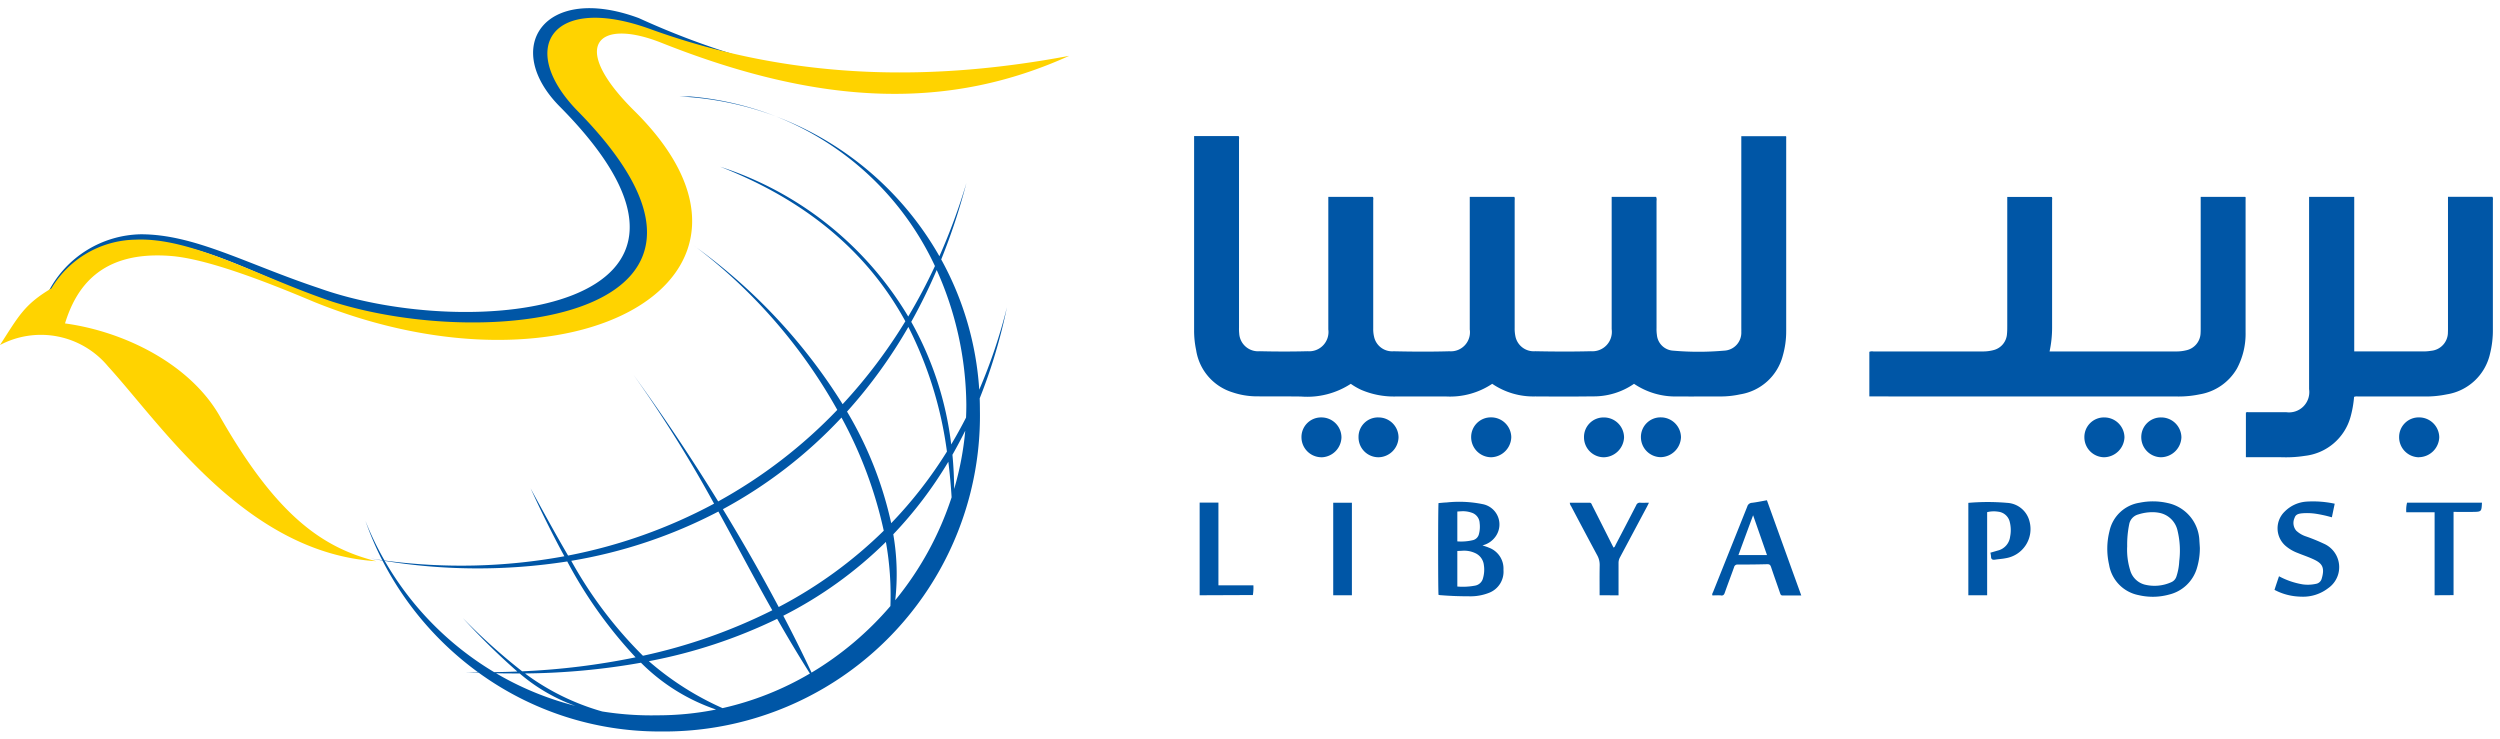
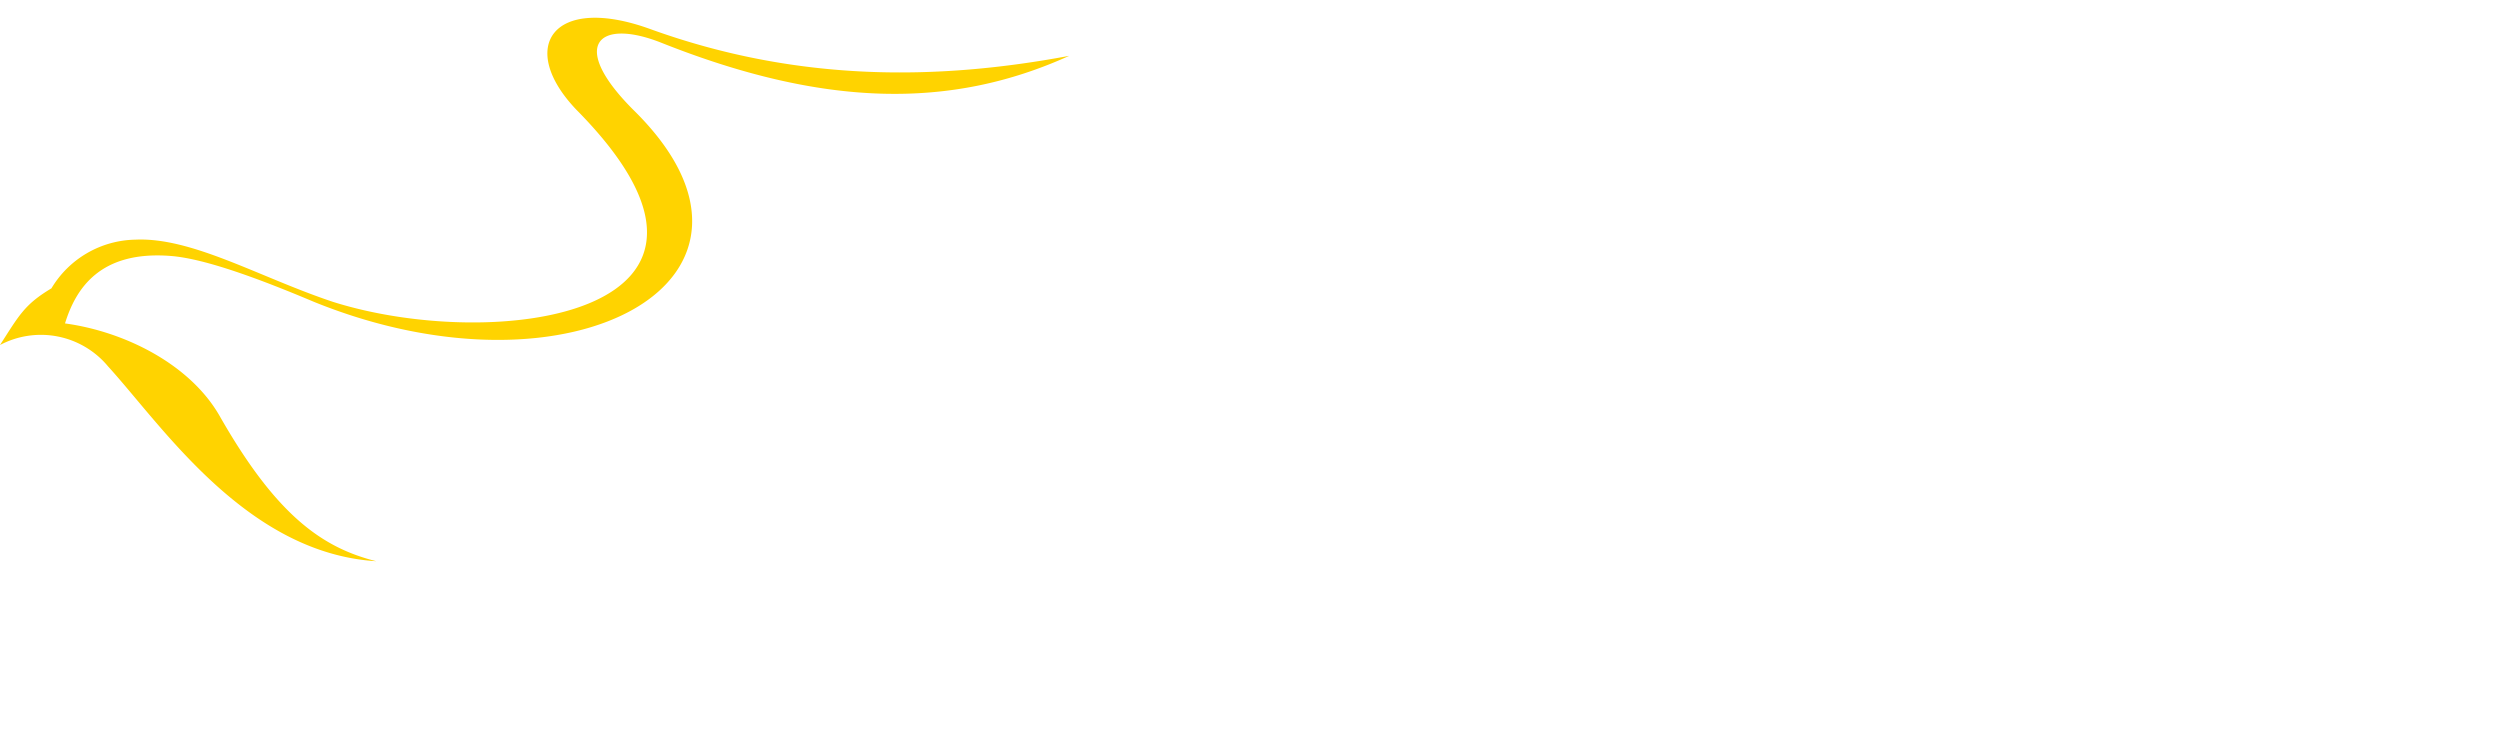
<svg xmlns="http://www.w3.org/2000/svg" width="175.864" height="51.962" viewBox="0 0 175.864 51.962">
  <g id="Group_2969" data-name="Group 2969" transform="translate(-3863.635 246.574)">
    <g id="Group_1" data-name="Group 1" transform="translate(3863.635 -246)">
-       <path id="Union_2" data-name="Union 2" d="M30.242,46.747c-.3-.012-.61-.028-.918-.045.292.006.581.009.871.01a22.336,22.336,0,0,1-6.722-7.855q-.406-.066-.814-.139c.267.041.536.08.8.116a22.333,22.333,0,0,1-1.186-2.772,21.879,21.879,0,0,0,1.346,2.794,40.189,40.189,0,0,0,12.651-.3c-.8-1.466-1.59-3.061-2.378-4.777.952,1.75,1.812,3.316,2.639,4.728A36.206,36.206,0,0,0,46.8,34.857a89.966,89.966,0,0,0-5.669-9.066c2.145,2.953,4.145,5.963,5.959,8.908a34.88,34.88,0,0,0,8.379-6.439,37.2,37.2,0,0,0-9.891-11.414A39.311,39.311,0,0,1,55.844,27.859a36.6,36.6,0,0,0,4.413-5.833C57.9,17.71,53.911,13.767,47.226,11.153A23.981,23.981,0,0,1,60.459,21.692a39.177,39.177,0,0,0,1.879-3.55A20.749,20.749,0,0,0,51.152,7.614a22.261,22.261,0,0,1,11.5,9.837,42.947,42.947,0,0,0,1.9-5.154,43.28,43.28,0,0,1-1.773,5.379,21.859,21.859,0,0,1,2.675,9.163,37.639,37.639,0,0,0,1.949-5.8,37.914,37.914,0,0,1-1.917,6.409q.015.41.015.824A22.208,22.208,0,0,1,43.41,50.883c-.148,0-.293,0-.44,0A21.662,21.662,0,0,1,30.242,46.747ZM33.5,46.8a16.733,16.733,0,0,0,5.435,2.675,21.883,21.883,0,0,0,3.906.27,20.873,20.873,0,0,0,4.1-.407,13.7,13.7,0,0,1-5.283-3.292A49,49,0,0,1,33.5,46.8Zm8.715-.86a20.6,20.6,0,0,0,5.182,3.3,21.327,21.327,0,0,0,6.146-2.434c-.839-1.331-1.6-2.608-2.305-3.848A35.993,35.993,0,0,1,42.214,45.938ZM37.037,49.08A12.559,12.559,0,0,1,33.124,46.8c-.549,0-1.1,0-1.662-.014A21.465,21.465,0,0,0,37.037,49.08Zm14.634-6.339c.724,1.384,1.389,2.721,1.987,4a22.487,22.487,0,0,0,5.548-4.681,21.417,21.417,0,0,0-.318-4.513A28.83,28.83,0,0,1,51.671,42.741ZM31.33,46.708c.547-.007,1.092-.021,1.632-.043A47.986,47.986,0,0,1,29.126,42.9,41.842,41.842,0,0,0,33.3,46.65a50.528,50.528,0,0,0,7.98-.984,31.422,31.422,0,0,1-4.808-6.744,40.81,40.81,0,0,1-12.838-.039A21.762,21.762,0,0,0,31.33,46.708Zm5.423-7.832a29.617,29.617,0,0,0,5.044,6.68,38.374,38.374,0,0,0,9.1-3.2c-1.347-2.386-2.532-4.652-3.793-6.946A34.57,34.57,0,0,1,36.752,38.877Zm10.669-3.632c1.44,2.363,2.756,4.679,3.926,6.883a31.047,31.047,0,0,0,7.389-5.368A29.9,29.9,0,0,0,55.765,28.8,32.541,32.541,0,0,1,47.421,35.245Zm11.985,1.768a16.432,16.432,0,0,1,.138,4.637,22.369,22.369,0,0,0,3.966-7.241c-.051-.815-.125-1.65-.231-2.5A28.566,28.566,0,0,1,59.406,37.013ZM56.154,28.38a26.244,26.244,0,0,1,3.107,7.85,30.324,30.324,0,0,0,3.921-5.038,27.328,27.328,0,0,0-2.714-8.769A34.763,34.763,0,0,1,56.154,28.38Zm7.414,3.036q.112,1.164.122,2.407a21.284,21.284,0,0,0,.78-4.1Q64.04,30.59,63.569,31.416Zm-2.9-9.354a23.206,23.206,0,0,1,2.815,8.628q.547-.917,1.043-1.888.02-.462.02-.925a23.613,23.613,0,0,0-2.084-9.457A38.182,38.182,0,0,1,60.673,22.063ZM18.089,20.086c-3.616-1.516-7.046-3.23-9.522-3.424-4.76-.377-7.236,2.1-7.8,4.571L0,19.9a7.473,7.473,0,0,1,6.476-3.993c3.8,0,7.42,2.09,12.567,3.8,10.662,3.8,31.219,1.712,16.947-12.741C31.8,2.79,34.842-1.772,41.51.7A56.032,56.032,0,0,0,48.335,3.3L41.887,1.648c-4.374-1.709-6.286.381-1.9,4.942,8.367,8.92,1.738,16.359-9.347,16.36A30.89,30.89,0,0,1,18.089,20.086Zm27.235-3.424c.083.06.168.122.252.184C45.492,16.783,45.409,16.722,45.324,16.662ZM44.366,6.213h.758a21.452,21.452,0,0,1,6.027,1.4A22.232,22.232,0,0,0,44.366,6.213ZM48.335,3.3l.224.058Z" transform="translate(3.431 0)" fill="#0056a6" stroke="rgba(0,0,0,0)" stroke-miterlimit="10" stroke-width="1" />
      <path id="Path_40" data-name="Path 40" d="M7.617,25.082A6.14,6.14,0,0,0,0,23.56c1.343-2.086,1.718-2.85,3.618-3.987a7.024,7.024,0,0,1,5.9-3.425c4-.187,8.764,2.665,13.9,4.374,11.425,3.614,31.422.952,17.141-13.5-4.19-4.372-1.718-8.173,5.14-5.705,10.476,3.8,20.373,3.612,29.515,1.9-8.382,3.8-17.333,3.609-28.754-.945C42.082.56,39.987,2.46,44.56,7.025c12,11.788-4.191,20.91-22.47,13.5C18.475,19,14.472,17.481,12,17.294c-4.951-.384-6.666,2.279-7.427,4.746,4.189.573,8.758,2.853,10.852,6.465,4.005,7.042,7.242,9.314,11.047,10.264-9.144-.567-15.042-9.5-18.854-13.688" transform="translate(0 0.137)" fill="#ffd300" fill-rule="evenodd" />
    </g>
-     <path id="Union_3" data-name="Union 3" d="M66.429,32.288a2.608,2.608,0,0,1-2.064-2.138,5.042,5.042,0,0,1,.03-2.368,2.561,2.561,0,0,1,2.117-1.991,4.627,4.627,0,0,1,1.958.018,2.809,2.809,0,0,1,2.248,2.669c.014.185.025.371.033.5a4.948,4.948,0,0,1-.21,1.423A2.7,2.7,0,0,1,68.59,32.25a4.333,4.333,0,0,1-1.151.157A4.408,4.408,0,0,1,66.429,32.288Zm-.007-5.674a.878.878,0,0,0-.642.692,7.177,7.177,0,0,0-.142,1.545,4.849,4.849,0,0,0,.2,1.654,1.449,1.449,0,0,0,1.026,1.044,2.867,2.867,0,0,0,1.886-.173.64.64,0,0,0,.347-.382A3.994,3.994,0,0,0,69.3,29.9a5.956,5.956,0,0,0-.12-2.146A1.626,1.626,0,0,0,67.888,26.5a2.611,2.611,0,0,0-.489-.045A3.31,3.31,0,0,0,66.422,26.614Zm11.1,5.764a4.072,4.072,0,0,1-1.521-.458c.1-.319.208-.631.317-.957a5.361,5.361,0,0,0,1.672.572,2.642,2.642,0,0,0,.925-.038.5.5,0,0,0,.407-.368c.229-.766.038-1.059-.511-1.327-.38-.185-.789-.316-1.181-.478a2.835,2.835,0,0,1-.82-.473,1.635,1.635,0,0,1-.084-2.446,2.383,2.383,0,0,1,1.511-.692,7.21,7.21,0,0,1,2,.147c-.067.319-.132.627-.2.957a9.259,9.259,0,0,0-1.109-.248,4.263,4.263,0,0,0-.95-.037c-.237.022-.48.053-.563.322a.839.839,0,0,0,.114.9,1.843,1.843,0,0,0,.717.416,13.043,13.043,0,0,1,1.221.5,1.8,1.8,0,0,1,.311,3.131,2.887,2.887,0,0,1-1.841.6C77.8,32.4,77.666,32.391,77.526,32.378Zm-60.2-.084a1.063,1.063,0,0,1-.127-.022c-.038-.219-.037-6.234,0-6.456.185-.014.376-.038.568-.044a8.224,8.224,0,0,1,2.539.119,1.454,1.454,0,0,1,.955,2.2,1.583,1.583,0,0,1-.972.7c.177.063.316.1.451.161a1.564,1.564,0,0,1,1.026,1.559,1.592,1.592,0,0,1-.993,1.609,3.562,3.562,0,0,1-1.453.252Q18.319,32.374,17.323,32.293Zm1.194-3.108v2.5a4.653,4.653,0,0,0,1.245-.063.7.7,0,0,0,.567-.544,2.136,2.136,0,0,0,.056-.9,1.048,1.048,0,0,0-.545-.813,1.852,1.852,0,0,0-.93-.2C18.779,29.175,18.648,29.181,18.516,29.185Zm0-2.776v2.1a3.543,3.543,0,0,0,1.109-.09.57.57,0,0,0,.407-.409,2,2,0,0,0,.055-.783.805.805,0,0,0-.572-.74,1.869,1.869,0,0,0-.632-.1C18.764,26.393,18.642,26.4,18.518,26.41Zm18.544,5.9c-.2-.015-.4,0-.6,0-.04-.1.022-.174.052-.249q1.2-3,2.4-6a.358.358,0,0,1,.328-.264c.343-.041.685-.114,1.055-.18.8,2.222,1.6,4.442,2.417,6.7-.463,0-.882-.005-1.3,0-.12,0-.154-.057-.187-.154-.21-.616-.431-1.226-.636-1.842-.049-.144-.1-.21-.271-.206-.688.019-1.379.025-2.068.025a.239.239,0,0,0-.266.188c-.215.6-.446,1.2-.659,1.808-.045.129-.106.184-.23.184Zm1.23-2.838H40.3c-.323-.928-.64-1.837-.977-2.8C38.969,27.625,38.634,28.537,38.292,29.469ZM9.786,32.3v-6.51H11.1V32.3Zm77.478,0V26.463H85.271a2.108,2.108,0,0,1,.056-.677h5.268c-.031.636-.031.64-.631.65-.447.007-.894,0-1.367,0v5.856Zm-32.8,0V25.8a15.757,15.757,0,0,1,2.731,0,1.716,1.716,0,0,1,1.578,1.326,2.078,2.078,0,0,1-1.7,2.571c-.24.05-.492.059-.736.1-.181.026-.277-.029-.277-.225a1.593,1.593,0,0,0-.045-.266l.512-.149a1.146,1.146,0,0,0,.876-.978,2.332,2.332,0,0,0-.025-1.036.939.939,0,0,0-.816-.722,1.946,1.946,0,0,0-.775.033v5.846Zm-54.074,0V25.784H1.711V31.6H4.171a3.236,3.236,0,0,1-.037.685Zm28.136,0c0-.71-.008-1.414.005-2.117a1.382,1.382,0,0,0-.177-.7q-.922-1.717-1.827-3.439a.493.493,0,0,1-.1-.253c.466,0,.928,0,1.39,0,.128,0,.144.1.183.179q.7,1.378,1.39,2.754c.037.075.076.146.119.223.1-.046.113-.136.15-.207q.728-1.388,1.444-2.777a.262.262,0,0,1,.285-.173c.192.012.384,0,.608,0-.049.1-.082.173-.12.245q-.959,1.8-1.919,3.6a.8.8,0,0,0-.1.4c0,.752,0,1.5,0,2.27ZM12.947,22.592a1.4,1.4,0,0,1-1.38-1.421,1.365,1.365,0,0,1,1.413-1.38,1.407,1.407,0,0,1,1.4,1.412,1.437,1.437,0,0,1-1.414,1.39Zm-4,0A1.41,1.41,0,0,1,7.553,21.2,1.379,1.379,0,0,1,8.966,19.79a1.41,1.41,0,0,1,1.4,1.406,1.445,1.445,0,0,1-1.416,1.4Zm59.082,0a1.41,1.41,0,0,1-1.4-1.414,1.379,1.379,0,0,1,1.412-1.387,1.421,1.421,0,0,1,1.412,1.4,1.458,1.458,0,0,1-1.422,1.4Zm-4.009,0a1.406,1.406,0,0,1-1.393-1.414,1.376,1.376,0,0,1,1.41-1.387,1.418,1.418,0,0,1,1.41,1.4,1.458,1.458,0,0,1-1.423,1.4ZM27.428,21.2a1.372,1.372,0,0,1,1.39-1.408A1.414,1.414,0,0,1,30.245,21.2a1.459,1.459,0,0,1-1.408,1.393h-.005A1.4,1.4,0,0,1,27.428,21.2Zm58.74,1.394a1.411,1.411,0,0,1-1.4-1.406,1.38,1.38,0,0,1,1.406-1.4,1.42,1.42,0,0,1,1.417,1.4,1.456,1.456,0,0,1-1.418,1.4ZM31.432,21.186a1.378,1.378,0,0,1,1.4-1.4,1.42,1.42,0,0,1,1.418,1.4,1.459,1.459,0,0,1-1.421,1.4A1.408,1.408,0,0,1,31.432,21.186Zm-11.943,0a1.384,1.384,0,0,1,1.4-1.4,1.417,1.417,0,0,1,1.423,1.393A1.455,1.455,0,0,1,20.9,22.592,1.416,1.416,0,0,1,19.489,21.19Zm56.766,1.4c-.751,0-1.5,0-2.266,0V19.452a.2.2,0,0,1,.166-.03c.023,0,.045,0,.068,0,.289,0,.579,0,.868,0,.579,0,1.158,0,1.736,0A1.425,1.425,0,0,0,78.434,17.8q0-6.612,0-13.224v-.3H81.61V15.147h4.83a3.291,3.291,0,0,0,.578-.044A1.3,1.3,0,0,0,88.2,13.8c.007-.117.005-.234.005-.35V4.269h3.133a.431.431,0,0,1,.025.236q0,4.544,0,9.086a6.81,6.81,0,0,1-.208,1.75,3.714,3.714,0,0,1-3.029,2.826,7.244,7.244,0,0,1-1.591.15q-2.336,0-4.672,0a.547.547,0,0,0-.264.027,7.443,7.443,0,0,1-.249,1.406,3.771,3.771,0,0,1-3.216,2.744,8.426,8.426,0,0,1-1.479.1ZM24,18.313a5.121,5.121,0,0,1-3.029-.888,5.344,5.344,0,0,1-3.236.892q-1.768,0-3.536,0a5.823,5.823,0,0,1-2.442-.466,4.6,4.6,0,0,1-.734-.425,5.612,5.612,0,0,1-3.506.894c-.544-.008-1.087-.008-1.63-.008-.519,0-1.038,0-1.556-.005a5.392,5.392,0,0,1-1.641-.286A3.69,3.69,0,0,1,.144,15.061,6.683,6.683,0,0,1,0,13.655Q0,6.924,0,.193V0H3.133c.056.078.026.173.026.262q0,6.6,0,13.2a3.3,3.3,0,0,0,.014.42,1.331,1.331,0,0,0,1.444,1.251c1.121.027,2.247.03,3.37,0A1.356,1.356,0,0,0,9.441,13.6q0-4.519,0-9.042V4.276h3.133c.056.075.026.172.026.26q0,4.5,0,9a2.383,2.383,0,0,0,.065.6,1.3,1.3,0,0,0,1.371,1c1.308.03,2.619.038,3.927,0A1.342,1.342,0,0,0,19.391,13.6q0-4.521,0-9.044V4.273h3.133c.055.083.026.178.026.267q0,4.488,0,8.974a2.6,2.6,0,0,0,.059.6,1.312,1.312,0,0,0,1.383,1.019c1.308.027,2.619.034,3.927,0a1.367,1.367,0,0,0,1.455-1.557q0-4.509,0-9.02V4.273H32.5a.479.479,0,0,1,.03.275q0,4.474,0,8.951a2.873,2.873,0,0,0,.026.485A1.219,1.219,0,0,0,33.7,15.093a20.433,20.433,0,0,0,3.571,0,1.265,1.265,0,0,0,1.222-1.335c.005-.1,0-.2,0-.3V.005h3.135c.042.037.023.1.023.146q0,6.78,0,13.554a6.2,6.2,0,0,1-.24,1.744,3.7,3.7,0,0,1-2.995,2.717,6.388,6.388,0,0,1-1.337.149c-1.023,0-2.047.008-3.069,0a5.188,5.188,0,0,1-3.063-.89,4.982,4.982,0,0,1-2.924.884q-1.006.013-2.011.012T24,18.313Zm23.728,0H47.5V15.177a.464.464,0,0,1,.274-.029q3.822,0,7.647,0a2.908,2.908,0,0,0,.8-.09,1.253,1.253,0,0,0,.962-1.147c.018-.185.019-.372.019-.557q0-4.394,0-8.787v-.29h3.127c.056.071.027.158.027.24q0,4.474,0,8.95a7.911,7.911,0,0,1-.178,1.681h8.873a2.8,2.8,0,0,0,.714-.075,1.278,1.278,0,0,0,1.037-1.235c.008-.125.007-.248.007-.372V4.276h3.133c.048.041.025.108.025.165q0,4.685,0,9.368a5.174,5.174,0,0,1-.61,2.547,3.74,3.74,0,0,1-2.628,1.812,7.141,7.141,0,0,1-1.523.15Z" transform="translate(3947.635 -237)" fill="#0056a6" stroke="rgba(0,0,0,0)" stroke-miterlimit="10" stroke-width="1" />
  </g>
</svg>